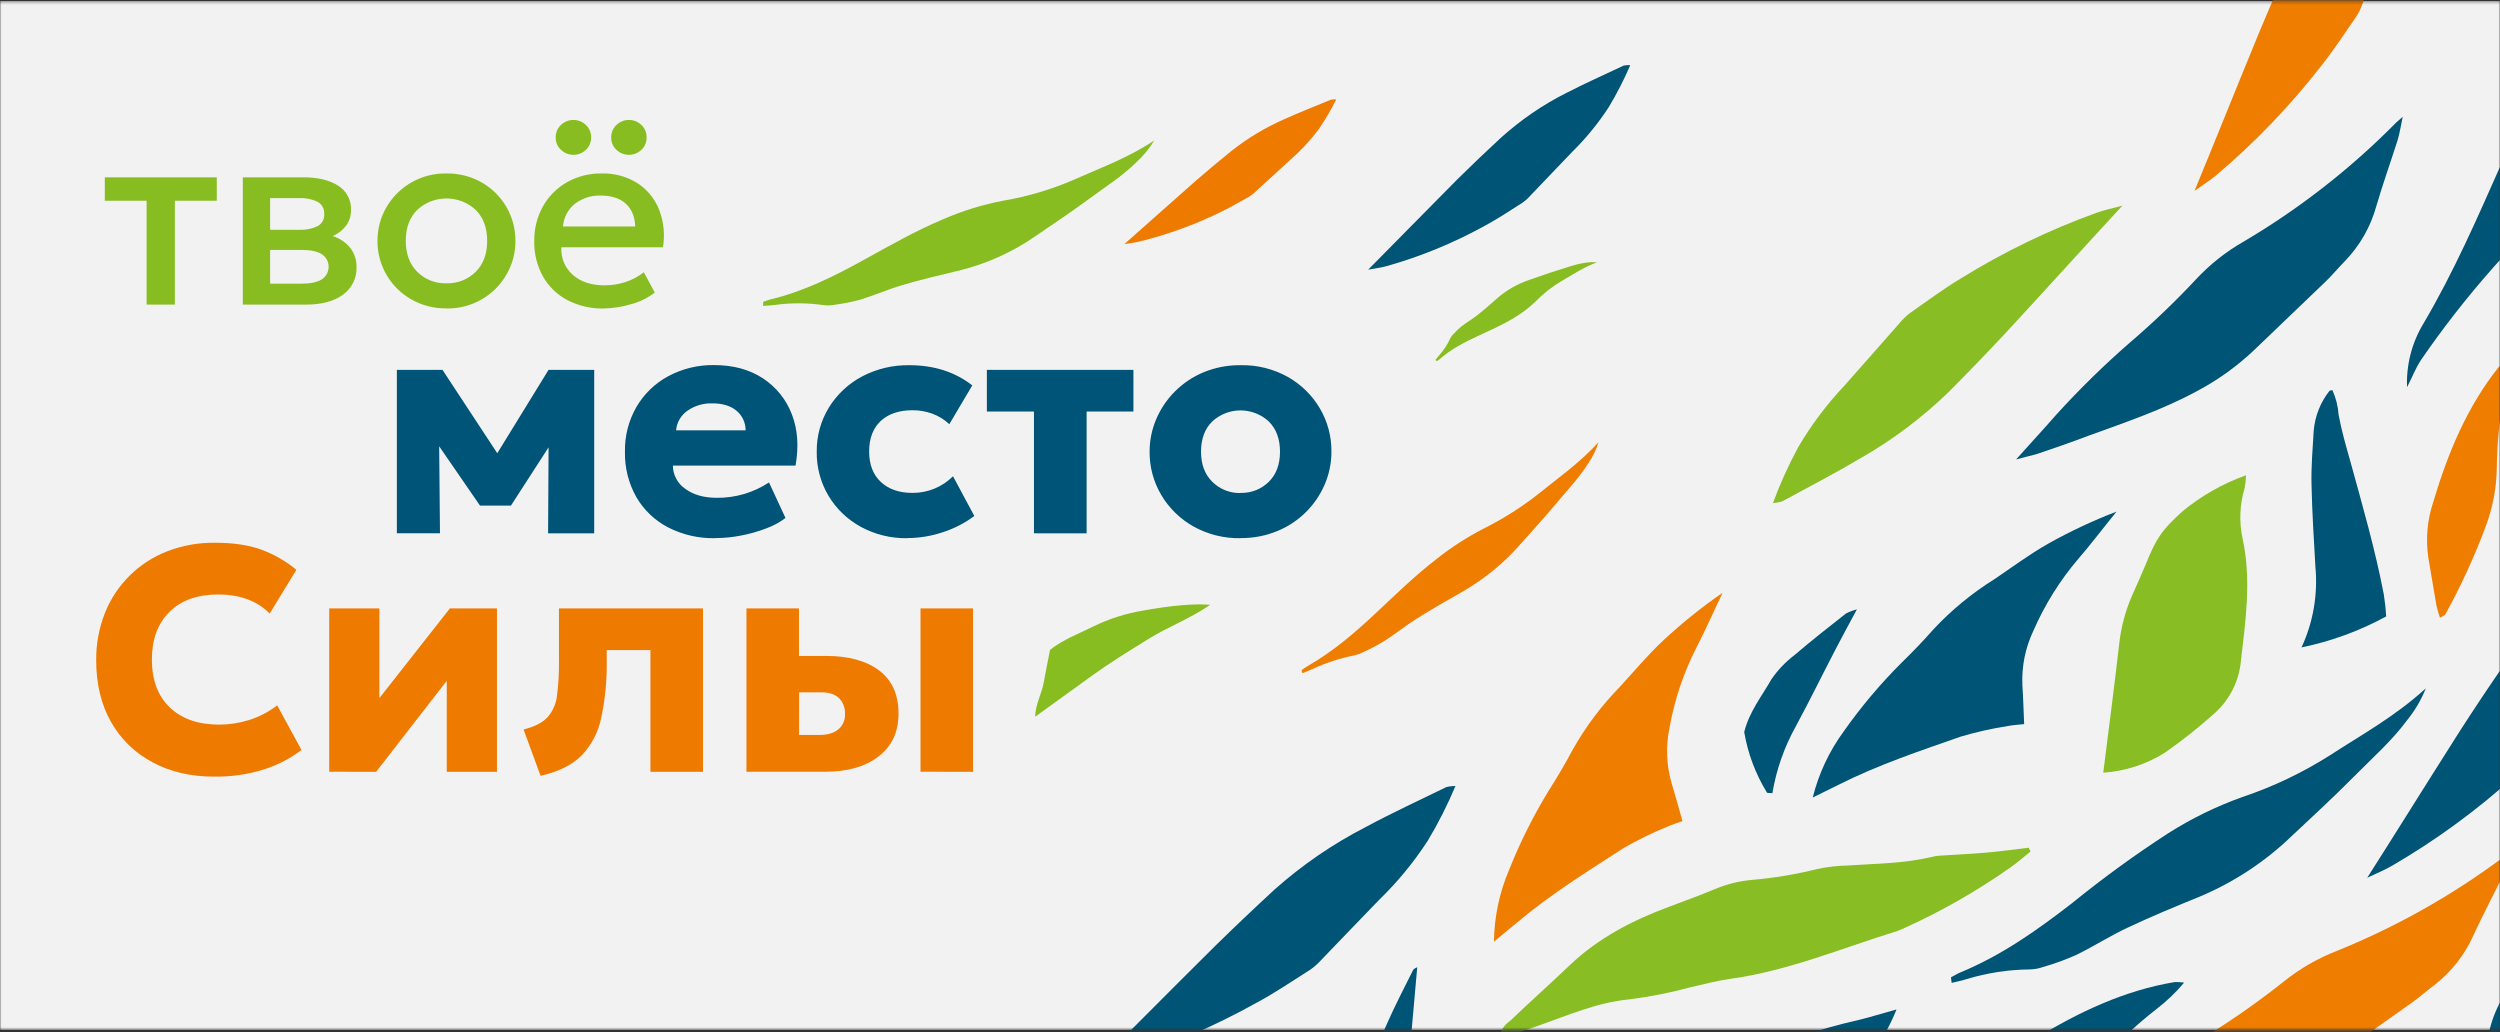
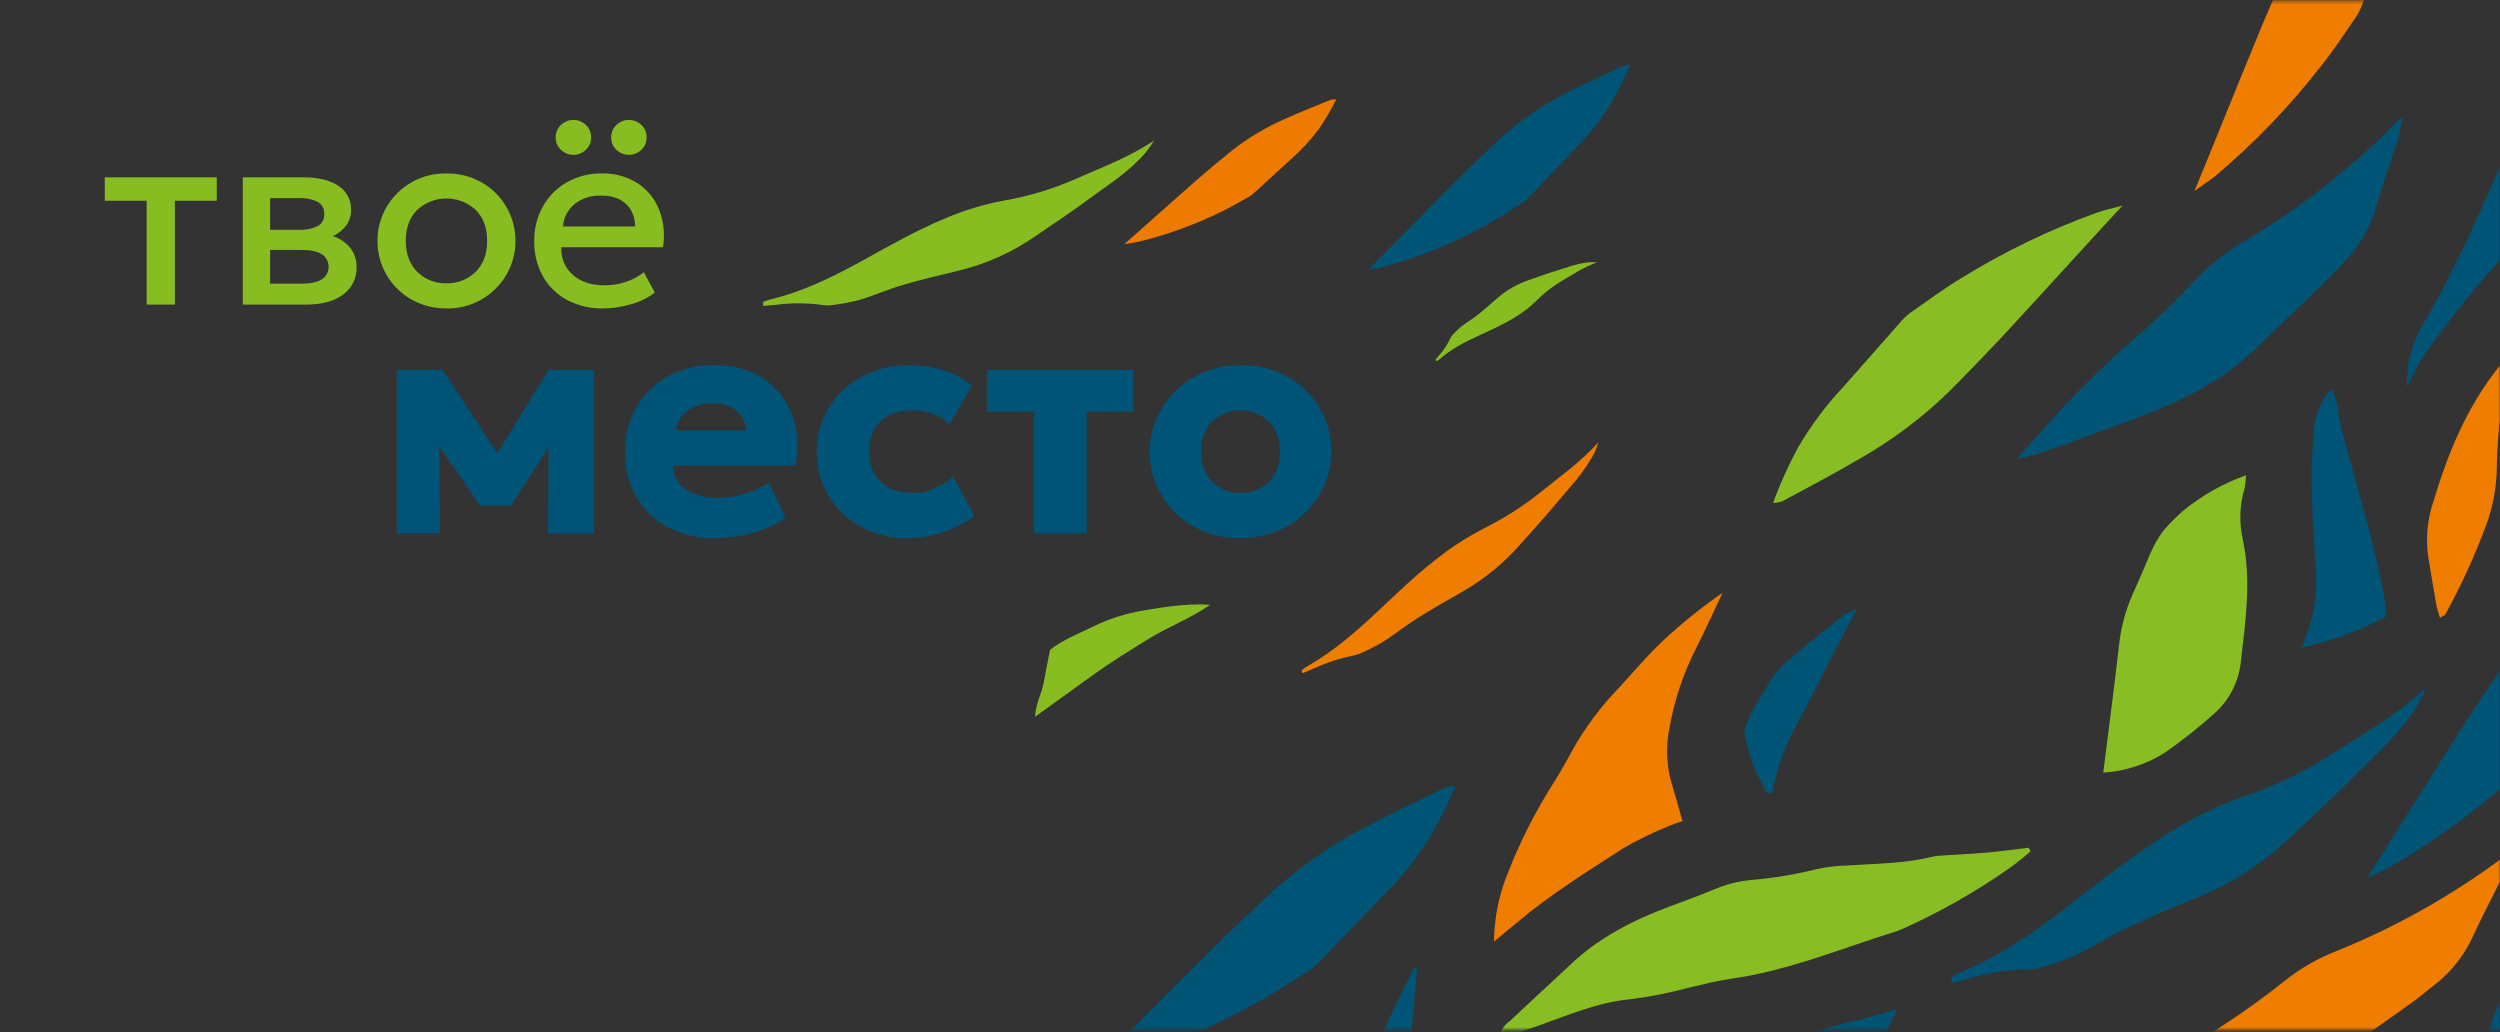
<svg xmlns="http://www.w3.org/2000/svg" width="780" height="322" viewBox="0 0 780 322" fill="none">
  <rect x="0" y="0" width="780" height="322" fill="#333333" stroke="none" />
  <mask id="mask0_1_1284" style="mask-type:alpha" maskUnits="userSpaceOnUse" x="0" y="0" width="780" height="322">
    <rect y="0.323" width="780" height="321" fill="#D9D9D9" />
  </mask>
  <g mask="url(#mask0_1_1284)">
-     <rect y="0.337" width="780" height="321" fill="#F2F2F2" />
-     <path d="M249.317 229.308H255.65C258.182 229.308 260.147 228.727 261.547 227.579C262.249 226.986 262.803 226.237 263.167 225.393C263.531 224.549 263.693 223.632 263.643 222.715C263.686 221.815 263.542 220.917 263.221 220.076C262.9 219.234 262.408 218.469 261.777 217.827C260.53 216.611 258.717 216.014 256.422 216.014H249.324L249.317 229.308ZM287.201 240.781V189.825H303.592V240.804L287.201 240.781ZM232.895 240.781V189.825H249.286V204.648H257.7C264.737 204.648 270.269 206.163 274.298 209.192C278.326 212.221 280.34 216.721 280.34 222.692C280.34 228.352 278.275 232.783 274.145 235.985C270.014 239.188 264.451 240.786 257.455 240.781H232.895ZM168.645 242.028L163.353 227.595C166.787 226.73 169.288 225.468 170.833 223.77C172.484 221.882 173.514 219.532 173.785 217.039C174.241 213.489 174.445 209.91 174.397 206.331V189.825H219.334V240.804H202.935V202.82H189.297V206.316C189.392 212.244 188.814 218.163 187.576 223.961C186.688 228.382 184.567 232.46 181.457 235.725C178.459 238.698 174.191 240.806 168.653 242.051L168.645 242.028ZM102.721 240.781V189.825H118.37V217.812L140.36 189.825H155.054V240.804H139.389V212.412L117.353 240.804L102.721 240.781ZM66.772 242.311C59.536 242.311 53.162 240.827 47.65 237.859C42.204 235.007 37.695 230.647 34.662 225.3C31.562 219.844 30.012 213.416 30.012 206.017C29.958 200.961 30.885 195.943 32.743 191.24C34.485 186.866 37.112 182.899 40.459 179.587C43.806 176.276 47.801 173.691 52.193 171.996C56.926 170.175 61.962 169.271 67.032 169.334C72.865 169.334 77.758 170.073 81.71 171.552C85.619 173.013 89.257 175.118 92.472 177.778L84.142 191.424C80.211 187.462 74.857 185.481 68.08 185.481C61.548 185.481 56.466 187.301 52.836 190.942C49.205 194.583 47.39 199.524 47.39 205.765C47.39 212.17 49.256 217.157 52.989 220.726C56.721 224.295 61.851 226.08 68.378 226.08C71.543 226.073 74.688 225.591 77.71 224.65C80.883 223.657 83.852 222.103 86.475 220.061L94.07 234.004C90.567 236.641 86.648 238.676 82.475 240.024C77.383 241.63 72.064 242.4 66.726 242.303L66.772 242.311Z" fill="#EF7A00" />
    <path d="M196.235 48.308C194.799 48.313 193.416 47.766 192.372 46.778C191.825 46.29 191.392 45.688 191.103 45.014C190.813 44.34 190.675 43.611 190.697 42.878C190.676 42.14 190.814 41.407 191.103 40.728C191.393 40.049 191.826 39.441 192.372 38.946C193.414 37.964 194.792 37.417 196.224 37.417C197.655 37.417 199.033 37.964 200.075 38.946C200.62 39.442 201.05 40.05 201.337 40.729C201.623 41.408 201.759 42.141 201.734 42.878C201.76 43.61 201.624 44.338 201.338 45.012C201.051 45.686 200.62 46.289 200.075 46.778C199.042 47.758 197.674 48.305 196.25 48.308M178.88 48.308C177.457 48.303 176.089 47.756 175.056 46.778C174.51 46.289 174.077 45.687 173.789 45.013C173.501 44.339 173.364 43.61 173.388 42.878C173.365 42.141 173.502 41.407 173.79 40.729C174.078 40.05 174.51 39.442 175.056 38.946C176.097 37.964 177.475 37.417 178.907 37.417C180.339 37.417 181.716 37.964 182.758 38.946C183.303 39.442 183.733 40.05 184.02 40.729C184.307 41.408 184.442 42.141 184.418 42.878C184.443 43.61 184.308 44.338 184.021 45.012C183.734 45.686 183.303 46.289 182.758 46.778C181.708 47.774 180.312 48.323 178.865 48.308H178.88ZM175.675 70.65H198.178C198.091 67.652 197.127 65.299 195.287 63.59C193.446 61.882 190.853 61.026 187.508 61.02C184.576 60.905 181.696 61.813 179.362 63.59C178.291 64.448 177.41 65.518 176.772 66.733C176.135 67.948 175.757 69.282 175.66 70.65H175.675ZM188.227 96.243C184.309 96.324 180.434 95.417 176.96 93.604C173.793 91.923 171.172 89.373 169.403 86.254C167.545 82.893 166.608 79.101 166.688 75.262C166.618 71.447 167.56 67.681 169.419 64.348C171.185 61.213 173.774 58.621 176.907 56.852C180.2 54.998 183.928 54.056 187.707 54.121C191.648 54.002 195.537 55.053 198.881 57.142C201.938 59.123 204.299 62.008 205.635 65.395C207.085 69.132 207.502 73.19 206.844 77.144H175.14C175.04 78.754 175.309 80.365 175.926 81.855C176.544 83.345 177.494 84.674 178.704 85.741C181.167 87.921 184.479 89.022 188.647 89.022C190.863 89.024 193.065 88.675 195.172 87.99C197.24 87.316 199.172 86.28 200.878 84.93L204.289 91.271C202.083 92.977 199.554 94.218 196.855 94.92C194.049 95.759 191.14 96.205 188.212 96.243H188.227ZM139.275 88.388C140.96 88.444 142.639 88.156 144.209 87.542C145.779 86.927 147.208 86 148.407 84.816C150.799 82.439 151.995 79.217 151.995 75.148C151.995 71.079 150.799 67.856 148.407 65.48C145.924 63.189 142.669 61.917 139.29 61.917C135.911 61.917 132.656 63.189 130.173 65.48C127.786 67.866 126.596 71.089 126.601 75.148C126.606 79.207 127.812 82.439 130.219 84.846C131.41 86.019 132.827 86.937 134.383 87.546C135.94 88.155 137.604 88.441 139.275 88.388ZM139.275 96.212C135.388 96.277 131.557 95.283 128.192 93.336C125.003 91.495 122.359 88.842 120.529 85.647C118.699 82.452 117.749 78.829 117.774 75.148C117.749 71.478 118.704 67.868 120.543 64.692C122.437 61.418 125.173 58.711 128.467 56.852C131.761 54.993 135.493 54.05 139.275 54.121C143.178 54.049 147.027 55.038 150.411 56.982C153.597 58.827 156.237 61.483 158.064 64.678C159.891 67.874 160.84 71.497 160.814 75.178C160.843 78.846 159.887 82.454 158.045 85.626C156.157 88.918 153.418 91.64 150.115 93.508C146.813 95.376 143.068 96.32 139.275 96.243V96.212ZM84.28 88.495H94.27C96.893 88.495 98.92 88.059 100.389 87.171C101.047 86.748 101.589 86.167 101.964 85.48C102.339 84.793 102.535 84.023 102.535 83.24C102.535 82.457 102.339 81.687 101.964 81C101.589 80.313 101.047 79.732 100.389 79.308C98.976 78.426 96.936 77.985 94.27 77.985H84.28V88.495ZM93.344 61.824H84.28V71.69H93.344C95.334 71.792 97.319 71.398 99.119 70.543C99.781 70.179 100.325 69.632 100.686 68.968C101.047 68.303 101.209 67.549 101.154 66.795C101.21 66.028 101.046 65.261 100.681 64.584C100.317 63.906 99.767 63.347 99.096 62.971C97.307 62.107 95.328 61.712 93.344 61.824ZM75.752 95.034V55.322H94.667C99.165 55.322 102.762 56.179 105.46 57.892C106.765 58.693 107.831 59.831 108.544 61.187C109.258 62.542 109.593 64.065 109.514 65.594C109.553 67.323 109.014 69.016 107.984 70.405C106.89 71.819 105.459 72.937 103.823 73.656C105.984 74.33 107.898 75.629 109.322 77.389C110.617 79.092 111.293 81.185 111.242 83.324C111.305 84.988 110.956 86.642 110.226 88.139C109.496 89.636 108.408 90.93 107.058 91.906C104.269 93.992 100.409 95.034 95.478 95.034H75.752ZM45.746 95.034V62.627H32.697V55.322H67.637V62.627H54.557V95.034H45.746Z" fill="#88BD21" />
    <path d="M387.067 153.784C388.687 153.832 390.3 153.552 391.809 152.961C393.318 152.369 394.692 151.479 395.848 150.342C398.196 148.048 399.359 144.896 399.359 140.927C399.359 136.957 398.196 133.813 395.863 131.496C393.461 129.277 390.311 128.044 387.04 128.044C383.77 128.044 380.62 129.277 378.217 131.496C375.885 133.79 374.722 136.965 374.722 140.927C374.722 144.889 375.9 148.025 378.256 150.342C379.412 151.488 380.79 152.388 382.304 152.986C383.819 153.584 385.439 153.869 387.067 153.822M387.067 167.919C381.911 168.02 376.822 166.748 372.32 164.232C368.177 161.9 364.723 158.515 362.308 154.419C359.891 150.336 358.635 145.671 358.675 140.927C358.667 137.421 359.378 133.951 360.763 130.731C362.141 127.499 364.13 124.564 366.622 122.088C369.198 119.522 372.254 117.489 375.617 116.107C379.258 114.624 383.159 113.888 387.09 113.942C392.236 113.834 397.318 115.098 401.814 117.606C405.939 119.939 409.379 123.315 411.788 127.396C414.198 131.481 415.449 136.146 415.406 140.888C415.418 144.392 414.716 147.862 413.34 151.084C410.515 157.718 405.185 162.968 398.51 165.693C394.88 167.181 390.989 167.925 387.067 167.881V167.919ZM322.596 166.389V128.398H307.903V115.395H353.627V128.398H339.025V166.405L322.596 166.389ZM283.059 167.919C278.017 168.003 273.038 166.786 268.603 164.385C264.444 162.126 260.963 158.796 258.522 154.74C256.028 150.569 254.746 145.786 254.82 140.927C254.758 136.048 256.084 131.251 258.645 127.098C261.168 123.025 264.729 119.696 268.963 117.453C273.507 115.066 278.578 113.859 283.71 113.942C291.404 113.942 297.952 116.04 303.352 120.237L296.192 132.345C294.649 130.895 292.828 129.774 290.838 129.048C288.875 128.344 286.805 127.987 284.719 127.993C280.487 127.993 277.172 129.114 274.776 131.358C272.379 133.602 271.178 136.763 271.173 140.843C271.173 144.922 272.384 148.091 274.806 150.35C277.223 152.645 280.535 153.784 284.75 153.784C287.088 153.794 289.404 153.34 291.565 152.449C293.726 151.557 295.689 150.246 297.34 148.591L303.986 160.982C301.02 163.199 297.706 164.91 294.181 166.045C290.596 167.251 286.841 167.871 283.059 167.881V167.919ZM210.939 134.265H232.631C232.638 133.098 232.387 131.944 231.895 130.886C231.403 129.828 230.683 128.892 229.786 128.146C227.95 126.616 225.467 125.851 222.336 125.851C219.536 125.742 216.776 126.548 214.473 128.146C213.484 128.841 212.656 129.741 212.047 130.785C211.437 131.829 211.059 132.993 210.939 134.196V134.265ZM223.177 167.919C218.058 168.029 212.991 166.867 208.431 164.538C204.304 162.389 200.872 159.114 198.533 155.092C196.096 150.76 194.87 145.851 194.984 140.881C194.894 135.992 196.14 131.171 198.587 126.937C200.942 122.911 204.358 119.609 208.461 117.391C212.854 115.03 217.777 113.829 222.764 113.904C228.73 113.904 233.807 115.275 237.993 118.019C242.115 120.698 245.28 124.616 247.034 129.209C248.885 133.926 249.275 139.28 248.204 145.271H209.937C209.95 146.705 210.31 148.115 210.986 149.379C211.663 150.643 212.637 151.724 213.823 152.53C216.342 154.381 219.613 155.309 223.636 155.314C229.424 155.376 235.097 153.706 239.928 150.518L245.076 161.609C243.234 162.994 241.194 164.095 239.026 164.875C236.466 165.853 233.825 166.601 231.132 167.108C228.498 167.617 225.822 167.876 223.139 167.881L223.177 167.919ZM123.82 166.389V115.403H138.062L155.15 141.409L171.143 115.403H185.393V166.405H171.005L171.158 139.565L159.41 157.754H149.765L137.022 139.244L137.274 166.382L123.82 166.389Z" fill="#005477" />
    <path fill-rule="evenodd" clip-rule="evenodd" d="M377.628 188.701C372.557 188.272 365.597 188.892 356.556 190.513C351.186 191.409 345.974 193.079 341.083 195.47C336.493 197.764 331.621 199.547 327.613 202.759C326.909 206.331 326.229 209.643 325.632 212.985C325.005 216.473 323.085 219.632 322.955 223.632C329.181 219.127 335.055 214.905 340.884 210.683C346.582 206.576 352.54 202.95 358.476 199.264C364.595 195.485 371.372 193.007 377.598 188.693" fill="#88BD21" />
    <path fill-rule="evenodd" clip-rule="evenodd" d="M238.118 94.185C238.118 94.606 238.118 95.027 238.08 95.447C239.289 95.348 240.505 95.302 241.721 95.149C246.772 94.448 251.896 94.466 256.942 95.203C257.959 95.34 258.991 95.32 260.001 95.141C262.823 94.797 265.617 94.252 268.361 93.512C272.805 92.143 277.127 90.246 281.609 88.923C287.46 87.21 293.403 85.787 299.347 84.387C307.84 82.301 315.877 78.671 323.058 73.679C328.771 69.786 334.531 65.946 340.061 61.854C344.979 58.221 350.165 54.97 354.532 50.633C356.723 48.658 358.603 46.363 360.108 43.826C351.786 49.379 343.334 52.354 335.204 56.003C328.104 59.093 320.656 61.312 313.022 62.611C306.619 63.822 300.372 65.746 294.398 68.348C285.755 71.958 277.632 76.601 269.448 81.114C260.17 86.238 250.731 90.95 240.329 93.42C239.564 93.612 238.853 93.941 238.103 94.185" fill="#88BD21" />
    <path fill-rule="evenodd" clip-rule="evenodd" d="M448.339 112.656C448.169 112.542 447.999 112.429 447.82 112.33C448.153 111.917 448.467 111.488 448.824 111.087C450.332 109.44 451.567 107.572 452.494 105.54C452.685 105.133 452.944 104.764 453.261 104.444C454.084 103.511 454.982 102.642 455.946 101.844C457.576 100.597 459.389 99.537 461.01 98.264C463.121 96.599 465.136 94.821 467.142 93.038C470.044 90.512 473.457 88.568 477.213 87.302C480.169 86.273 483.115 85.213 486.107 84.304C488.765 83.495 491.334 82.485 494.143 82.065C495.471 81.8 496.853 81.734 498.241 81.87C493.983 83.4 490.732 85.672 487.289 87.645C484.32 89.394 481.618 91.503 479.243 93.928C477.201 95.93 474.91 97.683 472.411 99.154C468.859 101.324 465.016 103.027 461.21 104.787C456.893 106.78 452.703 108.942 449.183 112.058C448.921 112.285 448.615 112.455 448.335 112.661" fill="#88BD21" />
    <path fill-rule="evenodd" clip-rule="evenodd" d="M406.075 209.11C406.176 209.414 406.277 209.719 406.345 210.034C407.359 209.618 408.392 209.238 409.399 208.782C413.568 206.837 417.972 205.392 422.481 204.488C423.387 204.298 424.268 203.99 425.093 203.573C427.433 202.521 429.701 201.332 431.88 200.016C435.367 197.761 438.623 195.159 442.154 192.927C446.767 190.023 451.529 187.302 456.296 184.599C463.088 180.673 469.119 175.761 474.087 170.107C478.06 165.666 482.084 161.25 485.852 156.717C489.203 152.69 492.877 148.864 495.587 144.485C496.995 142.433 498.059 140.238 498.742 137.975C492.929 144.359 486.385 148.916 480.279 153.869C474.924 158.124 469.061 161.848 462.818 164.96C457.611 167.658 452.708 170.827 448.203 174.409C441.647 179.48 435.786 185.149 429.841 190.741C423.103 197.088 416.129 203.181 407.79 207.928C407.179 208.284 406.647 208.724 406.062 209.115" fill="#EF7D00" />
    <path fill-rule="evenodd" clip-rule="evenodd" d="M416.898 31.022C416.336 30.981 415.77 31.012 415.215 31.114C410.397 33.102 405.563 34.999 400.797 37.141C394.909 39.722 389.371 43.037 384.314 47.008C380.587 50.016 376.926 53.076 373.331 56.186C368.849 60.163 364.374 64.133 359.9 68.088L350.813 76.149C352.794 75.843 354.133 75.698 355.402 75.385C363.953 73.287 372.261 70.303 380.192 66.481C383.443 64.952 386.525 63.154 389.653 61.41C390.433 60.939 391.153 60.374 391.795 59.728C395.329 56.523 398.832 53.295 402.358 50.059C405.75 47.141 408.81 43.858 411.483 40.269C413.508 37.321 415.317 34.23 416.898 31.022Z" fill="#EF7A00" />
    <path fill-rule="evenodd" clip-rule="evenodd" d="M508.644 20.336C507.948 20.278 507.248 20.322 506.562 20.466C500.6 23.277 494.619 25.959 488.723 28.986C481.438 32.635 474.585 37.322 468.329 42.934C463.717 47.187 459.187 51.512 454.739 55.909C449.193 61.531 443.657 67.143 438.12 72.733L426.877 84.129C429.329 83.697 430.985 83.491 432.556 83.048C443.135 80.083 453.414 75.865 463.228 70.462C467.25 68.3 471.064 65.759 474.934 63.294C475.899 62.628 476.789 61.829 477.584 60.915C481.956 56.385 486.291 51.822 490.654 47.248C494.851 43.123 498.637 38.482 501.944 33.408C504.449 29.241 506.688 24.872 508.644 20.336Z" fill="#005476" />
    <path fill-rule="evenodd" clip-rule="evenodd" d="M648.84 353.446C652.477 353.048 654.077 352.981 655.663 352.712C661.192 351.707 666.72 350.703 672.152 349.481C684.217 347.025 696.31 344.875 707.918 340.642C714.719 338.246 721.166 334.946 727.086 330.83C735.555 324.777 744.084 318.865 752.538 312.8C754.934 311.124 757.098 309.128 759.483 307.373C764.781 303.287 768.978 297.948 771.698 291.836C774.722 285.303 778.104 278.924 781.275 272.479C782.248 270.482 782.897 268.285 783.926 265.496C782.589 266.407 781.87 266.788 781.26 267.276C765.225 279.265 747.713 289.14 729.156 296.657C723.169 298.977 717.573 302.2 712.563 306.216C705.258 312.025 697.633 317.42 689.725 322.378C680.51 328.252 671.649 334.664 663.188 341.582C658.982 345.166 654.655 348.657 648.901 353.397L648.84 353.446Z" fill="#EF7D00" />
    <path fill-rule="evenodd" clip-rule="evenodd" d="M829.454 163.112C828.468 163.32 827.513 163.658 826.616 164.118C819.335 169.956 811.929 175.676 804.9 181.778C796.077 189.18 788.221 197.664 781.52 207.031C776.643 214.08 771.899 221.193 767.291 228.369C761.521 237.383 755.894 246.458 750.18 255.491C746.53 261.284 742.882 267.104 738.577 273.852C741.832 272.33 744.059 271.407 746.091 270.239C759.734 262.332 772.512 253.019 784.216 242.452C789.037 238.217 793.392 233.531 797.867 229.033C798.94 227.84 799.87 226.526 800.636 225.116C805.086 217.836 809.461 210.403 813.907 203.191C818.273 196.472 821.876 189.287 824.651 181.77C826.659 175.673 828.224 169.438 829.333 163.115L829.454 163.112Z" fill="#005476" />
    <path fill-rule="evenodd" clip-rule="evenodd" d="M811.176 284.501C812.288 270.534 813.552 257.087 814.702 243.601C814.238 243.867 813.642 244.056 813.426 244.463C810.706 249.941 807.873 255.381 805.41 260.959C797.841 277.963 790.457 295.036 780.95 311.112C777.32 317.098 775.533 324.022 775.815 331.018C777.681 327.318 778.658 324.847 780.068 322.682C787.002 312.558 794.555 302.872 802.684 293.68C805.485 290.502 808.464 287.436 811.165 284.516L811.176 284.501Z" fill="#005476" />
    <path fill-rule="evenodd" clip-rule="evenodd" d="M629.004 143.355C632.543 142.426 634.041 142.061 635.627 141.614C640.947 139.805 646.277 137.98 651.476 135.996C663.047 131.788 674.691 127.879 685.548 121.98C691.922 118.598 697.815 114.378 703.069 109.432C710.544 102.213 718.116 95.091 725.575 87.863C727.706 85.835 729.543 83.559 731.636 81.445C736.278 76.634 739.641 70.738 741.418 64.293C743.445 57.386 745.866 50.587 748.051 43.745C748.712 41.6 749.021 39.348 749.644 36.447C748.456 37.545 747.794 38.003 747.253 38.592C733.167 52.817 717.308 65.169 700.068 75.344C694.488 78.521 689.429 82.534 685.066 87.245C678.69 94.061 671.945 100.522 664.86 106.598C656.604 113.758 648.785 121.407 641.446 129.505C637.814 133.67 634.032 137.752 629.057 143.298L629.004 143.355Z" fill="#005476" />
    <path fill-rule="evenodd" clip-rule="evenodd" d="M656.239 241.078C663.064 240.619 669.668 238.472 675.457 234.829C680.916 231.016 686.135 226.87 691.082 222.414C695.7 218.235 698.583 212.475 699.16 206.274C700.634 193.583 702.484 180.868 699.695 168.05C698.557 162.801 698.783 157.348 700.352 152.211C700.586 150.912 700.72 149.597 700.752 148.277C693.586 150.845 686.913 154.624 681.025 159.449C674.424 165.425 672.75 167.936 669.387 176.259C668.086 179.437 666.619 182.582 665.224 185.759C663.093 190.658 661.722 195.854 661.156 201.167C659.664 214.32 657.898 227.551 656.213 241.082L656.239 241.078Z" fill="#89BD24" />
    <path fill-rule="evenodd" clip-rule="evenodd" d="M754.814 -65.363C753.875 -64.988 752.988 -64.492 752.178 -63.886C746.046 -56.856 739.737 -49.939 733.899 -42.694C726.504 -33.865 720.253 -24.138 715.292 -13.745C711.733 -5.973 708.305 1.859 705.01 9.752C700.904 19.635 696.95 29.554 692.902 39.447C690.32 45.789 687.746 52.157 684.686 59.552C687.625 57.485 689.657 56.187 691.454 54.683C703.499 44.507 714.451 33.104 724.135 20.66C728.143 15.648 731.612 10.274 735.232 5.063C736.081 3.701 736.766 2.244 737.274 0.722C740.383 -7.224 743.392 -15.306 746.501 -23.21C749.638 -30.582 751.937 -38.284 753.353 -46.17C754.258 -52.52 754.707 -58.926 754.695 -65.339L754.814 -65.363Z" fill="#EF7D00" />
    <path fill-rule="evenodd" clip-rule="evenodd" d="M727.768 121.729C727.267 121.824 726.884 121.794 726.773 121.972C723.967 125.538 722.266 129.847 721.879 134.368C721.546 139.997 721.053 145.647 721.197 151.211C721.368 159.773 721.926 168.295 722.404 176.829C723.214 185.452 721.72 194.136 718.075 201.993C727.311 200.092 736.214 196.833 744.495 192.322C744.361 189.988 744.106 187.662 743.728 185.355C741.043 171.401 737.124 157.817 733.349 144.106C731.987 139.234 730.546 134.372 729.639 129.371C729.456 126.732 728.804 124.147 727.715 121.736L727.768 121.729Z" fill="#005476" />
    <path fill-rule="evenodd" clip-rule="evenodd" d="M781.727 112.803C780.972 113.315 780.258 113.886 779.592 114.511C769.646 127.036 763.669 141.513 759.172 156.641C757.3 162.227 756.775 168.177 757.64 174.004C758.501 178.971 759.328 183.983 760.177 188.965C760.477 190.236 760.841 191.49 761.267 192.724C762.078 192.223 762.731 192.053 762.973 191.642C767.847 182.789 772.061 173.588 775.581 164.115C777.735 158.377 778.89 152.313 778.996 146.186C779.07 138.975 779.716 131.781 780.926 124.673C781.639 120.743 781.919 116.748 781.762 112.757L781.727 112.803Z" fill="#EF7D00" />
    <path fill-rule="evenodd" clip-rule="evenodd" d="M786.349 74.284C787.473 60.302 788.725 46.87 789.902 33.381C789.426 33.662 788.829 33.851 788.614 34.258C785.894 39.736 783.046 45.164 780.583 50.743C773.029 67.758 765.641 84.805 756.138 100.907C752.504 106.892 750.718 113.817 751.003 120.813C752.857 117.128 753.819 114.646 755.23 112.481C762.176 102.366 769.734 92.684 777.86 83.49C780.662 80.313 783.64 77.246 786.326 74.314L786.349 74.284Z" fill="#005476" />
    <path fill-rule="evenodd" clip-rule="evenodd" d="M633.563 265.694C633.376 265.313 633.182 264.88 632.954 264.492C628.482 265.015 623.998 265.649 619.535 266.036C615.072 266.424 609.924 266.647 605.128 266.971C604.318 267.008 603.514 267.139 602.734 267.362C594.011 269.435 585.265 269.441 576.503 270.032C573.298 270.092 570.106 270.461 566.972 271.131C560.231 272.821 553.364 273.962 546.438 274.544C542.446 274.923 538.535 275.912 534.843 277.478C530.16 279.436 525.392 281.163 520.657 282.939C509.317 287.163 498.716 292.639 489.838 301.073C483.659 306.965 477.3 312.624 471.136 318.527C470.191 319.156 469.39 319.979 468.788 320.942C468.187 321.904 467.797 322.984 467.646 324.11C471.878 322.713 475.912 321.451 479.913 320.044C489.229 316.756 498.327 312.754 508.311 311.809C514.666 311.009 520.958 309.769 527.142 308.1C531.325 307.142 535.46 306.028 539.679 305.431C557.837 302.948 574.651 295.82 591.963 290.477C592.465 290.288 592.955 290.113 593.438 289.886C605.366 284.544 616.75 278.06 627.429 270.525C629.525 269.025 631.5 267.338 633.529 265.644L633.563 265.694Z" fill="#89BD24" />
    <path fill-rule="evenodd" clip-rule="evenodd" d="M276.375 411.68C280.012 411.283 281.624 411.2 283.183 410.935C288.712 409.931 294.252 408.911 299.687 407.716C311.752 405.26 323.845 403.11 335.453 398.877C342.26 396.48 348.711 393.174 354.633 389.05C363.091 383.012 371.631 377.085 380.073 371.035C382.481 369.344 384.633 367.363 387.029 365.592C392.332 361.502 396.529 356.152 399.241 350.029C402.265 343.496 405.662 337.129 408.833 330.684C409.791 328.675 410.44 326.478 411.484 323.701C410.147 324.612 409.425 324.966 408.803 325.469C392.778 337.469 375.27 347.348 356.714 354.862C350.702 357.199 345.086 360.449 340.064 364.496C332.753 370.297 325.129 375.693 317.226 380.658C308.003 386.522 299.142 392.935 290.689 399.862C286.483 403.446 282.14 406.926 276.402 411.677L276.375 411.68Z" fill="#005476" />
    <path fill-rule="evenodd" clip-rule="evenodd" d="M466.116 293.787C469.136 291.324 471.191 289.626 473.193 287.936C483.565 279.165 495.162 271.945 506.577 264.588C510.957 262.057 515.508 259.833 520.197 257.933C521.608 257.269 523.157 256.83 524.935 256.184C523.764 252.124 522.759 248.285 521.585 244.51C519.917 238.858 519.676 232.88 520.882 227.111C522.413 218.437 525.222 210.039 529.218 202.19C531.952 196.912 534.338 191.466 537.445 184.948C530.961 189.422 524.811 194.361 519.043 199.726C514.144 204.283 509.876 209.416 505.399 214.294C499.629 220.185 494.661 226.812 490.625 234.002C488.369 238.214 485.969 242.365 483.378 246.393C478.492 254.348 474.299 262.708 470.846 271.381C467.814 278.467 466.207 286.081 466.116 293.787Z" fill="#EF7D00" />
    <path fill-rule="evenodd" clip-rule="evenodd" d="M454.253 245.233C453.242 245.222 452.234 245.335 451.25 245.571C442.869 249.667 434.369 253.591 426.176 257.999C415.929 263.258 406.386 269.788 397.773 277.435C391.484 283.224 385.283 289.11 379.173 295.094C371.551 302.607 364.054 310.211 356.483 317.755C351.64 322.597 346.795 327.465 341.102 333.091C344.614 332.328 346.99 331.921 349.23 331.232C364.282 326.533 378.804 320.28 392.56 312.574C398.2 309.512 403.484 305.907 408.844 302.51C410.155 301.585 411.352 300.509 412.411 299.304C418.362 293.189 424.274 286.91 430.194 280.846C435.955 275.268 441.069 269.059 445.44 262.337C448.74 256.838 451.642 251.109 454.122 245.194L454.253 245.233Z" fill="#005476" />
    <path fill-rule="evenodd" clip-rule="evenodd" d="M608.701 305.013C608.761 305.56 608.863 306.114 608.923 306.66C610.468 306.288 612.036 305.982 613.616 305.471C620.031 303.531 626.691 302.516 633.393 302.458C634.732 302.423 636.059 302.18 637.324 301.737C640.937 300.707 644.473 299.42 647.902 297.886C653.379 295.198 658.664 291.793 664.163 289.265C671.407 285.852 678.834 282.792 686.265 279.759C696.856 275.324 706.538 268.973 714.826 261.025C721.462 254.814 728.12 248.668 734.508 242.221C740.144 236.511 746.212 231.201 751.001 224.727C753.443 221.716 755.418 218.354 756.858 214.755C747.159 223.611 736.807 229.229 726.978 235.628C718.405 241.076 709.202 245.462 699.57 248.69C691.507 251.576 683.788 255.345 676.553 259.929C666.244 266.603 656.3 273.824 646.762 281.56C635.777 290.103 624.478 298.121 611.478 303.462C610.543 303.845 609.652 304.452 608.739 304.9L608.701 305.013Z" fill="#005476" />
    <path fill-rule="evenodd" clip-rule="evenodd" d="M511.322 331.658C503.023 332.645 494.876 334.646 487.063 337.616C480.962 339.658 475.186 342.565 469.912 346.249C465.066 349.703 459.632 352.709 455.525 357.226C455.361 361.506 455.172 365.507 455.092 369.519C455.013 373.532 453.334 377.706 453.905 382.428C460.353 376.027 466.438 370.039 472.466 364.033C478.494 358.026 484.653 352.88 490.927 347.489C497.2 342.098 504.83 337.835 511.322 331.658Z" fill="#005476" />
    <path fill-rule="evenodd" clip-rule="evenodd" d="M438.628 342.661C439.74 328.694 441.004 315.247 442.181 301.758C441.705 302.039 441.109 302.228 440.893 302.635C438.173 308.114 435.325 313.541 432.862 319.12C425.308 336.135 417.92 353.182 408.417 369.284C404.783 375.269 402.997 382.194 403.282 389.19C405.136 385.505 406.098 383.023 407.509 380.858C414.455 370.743 422.013 361.061 430.14 351.867C432.941 348.69 435.92 345.623 438.605 342.692L438.628 342.661Z" fill="#005476" />
    <path fill-rule="evenodd" clip-rule="evenodd" d="M591.627 314.969C587.024 316.227 583.45 317.386 579.794 318.246C567.328 321.092 555.176 325.176 543.522 330.439C537.66 333.052 532.26 336.594 527.528 340.93C523.243 344.93 519.296 349.235 515.897 352.791C514.53 356.68 513.507 359.712 512.454 362.72C509.628 370.764 506.342 378.638 502.611 386.304C502.3 387.419 502.129 388.569 502.101 389.726C507.749 386.879 513.08 383.444 518.006 379.477C522.712 375.954 527.887 373.106 533.382 371.016C538.36 369.139 543.264 367.016 548.232 365.06C552.178 363.428 555.739 360.99 558.687 357.9C567.466 348.942 575.701 339.468 583.348 329.527C586.806 325.112 589.614 320.225 591.687 315.015L591.627 314.969Z" fill="#005476" />
-     <path fill-rule="evenodd" clip-rule="evenodd" d="M681.259 306.545C680.356 306.428 679.446 306.379 678.536 306.4C662.748 309.022 648.613 315.76 635.122 323.966C629.995 326.861 625.621 330.921 622.354 335.819C619.662 340.104 616.924 344.354 614.179 348.646C613.538 349.706 613.082 350.93 612.516 352.142C613.443 352.301 614.04 352.612 614.442 352.49C623.995 349.198 633.292 345.206 642.259 340.549C647.709 337.731 652.636 334.001 656.828 329.52C661.727 324.232 667.043 319.345 672.724 314.905C675.903 312.473 678.81 309.705 681.395 306.648L681.259 306.545Z" fill="#005476" />
    <path fill-rule="evenodd" clip-rule="evenodd" d="M553.049 156.929C554.062 156.903 555.067 156.736 556.035 156.432C564.24 151.985 572.532 147.689 580.55 142.924C590.547 137.218 599.783 130.273 608.041 122.254C614.088 116.176 620.027 110.018 625.858 103.779C633.128 95.951 640.282 88.023 647.513 80.153C652.152 75.09 656.778 70.013 662.203 64.153C658.743 65.058 656.386 65.57 654.165 66.369C639.334 71.724 625.102 78.612 611.699 86.919C606.201 90.227 601.081 94.062 595.876 97.691C594.602 98.677 593.449 99.809 592.44 101.065C586.764 107.436 581.204 113.906 575.487 120.289C569.983 126.111 565.152 132.535 561.086 139.439C558.024 145.081 555.373 150.937 553.155 156.961L553.049 156.929Z" fill="#89BD24" />
    <path fill-rule="evenodd" clip-rule="evenodd" d="M579.451 190.109C578.226 190.401 577.042 190.843 575.925 191.424C570.512 195.685 565.145 199.885 559.825 204.43C557.074 206.528 554.673 209.047 552.71 211.896C549.73 217.152 545.779 222.026 544.193 228.392C545.327 235.099 547.743 241.524 551.309 247.316C551.535 247.489 552.263 247.377 552.99 247.454C554.216 240.132 556.691 233.075 560.308 226.591C564.6 218.642 568.56 210.536 572.723 202.537C574.761 198.611 576.87 194.716 579.391 190.063L579.451 190.109Z" fill="#005476" />
-     <path fill-rule="evenodd" clip-rule="evenodd" d="M565.575 248.823C569.123 247.072 571.47 245.93 573.813 244.761C586 238.611 598.912 234.323 611.716 229.833C616.569 228.394 621.514 227.283 626.516 226.507C628.057 226.204 629.656 226.136 631.534 225.923C631.341 221.703 631.253 217.754 630.987 213.788C630.721 207.916 631.903 202.069 634.43 196.762C637.952 188.69 642.639 181.178 648.341 174.466C652.236 169.978 655.81 165.223 660.365 159.618C652.999 162.442 645.849 165.799 638.971 169.663C633.171 172.962 627.829 176.943 622.329 180.661C615.294 185.035 608.868 190.318 603.216 196.374C600.074 199.935 596.782 203.382 593.316 206.743C586.704 213.337 580.673 220.489 575.293 228.122C570.734 234.322 567.433 241.354 565.575 248.823Z" fill="#005476" />
  </g>
</svg>